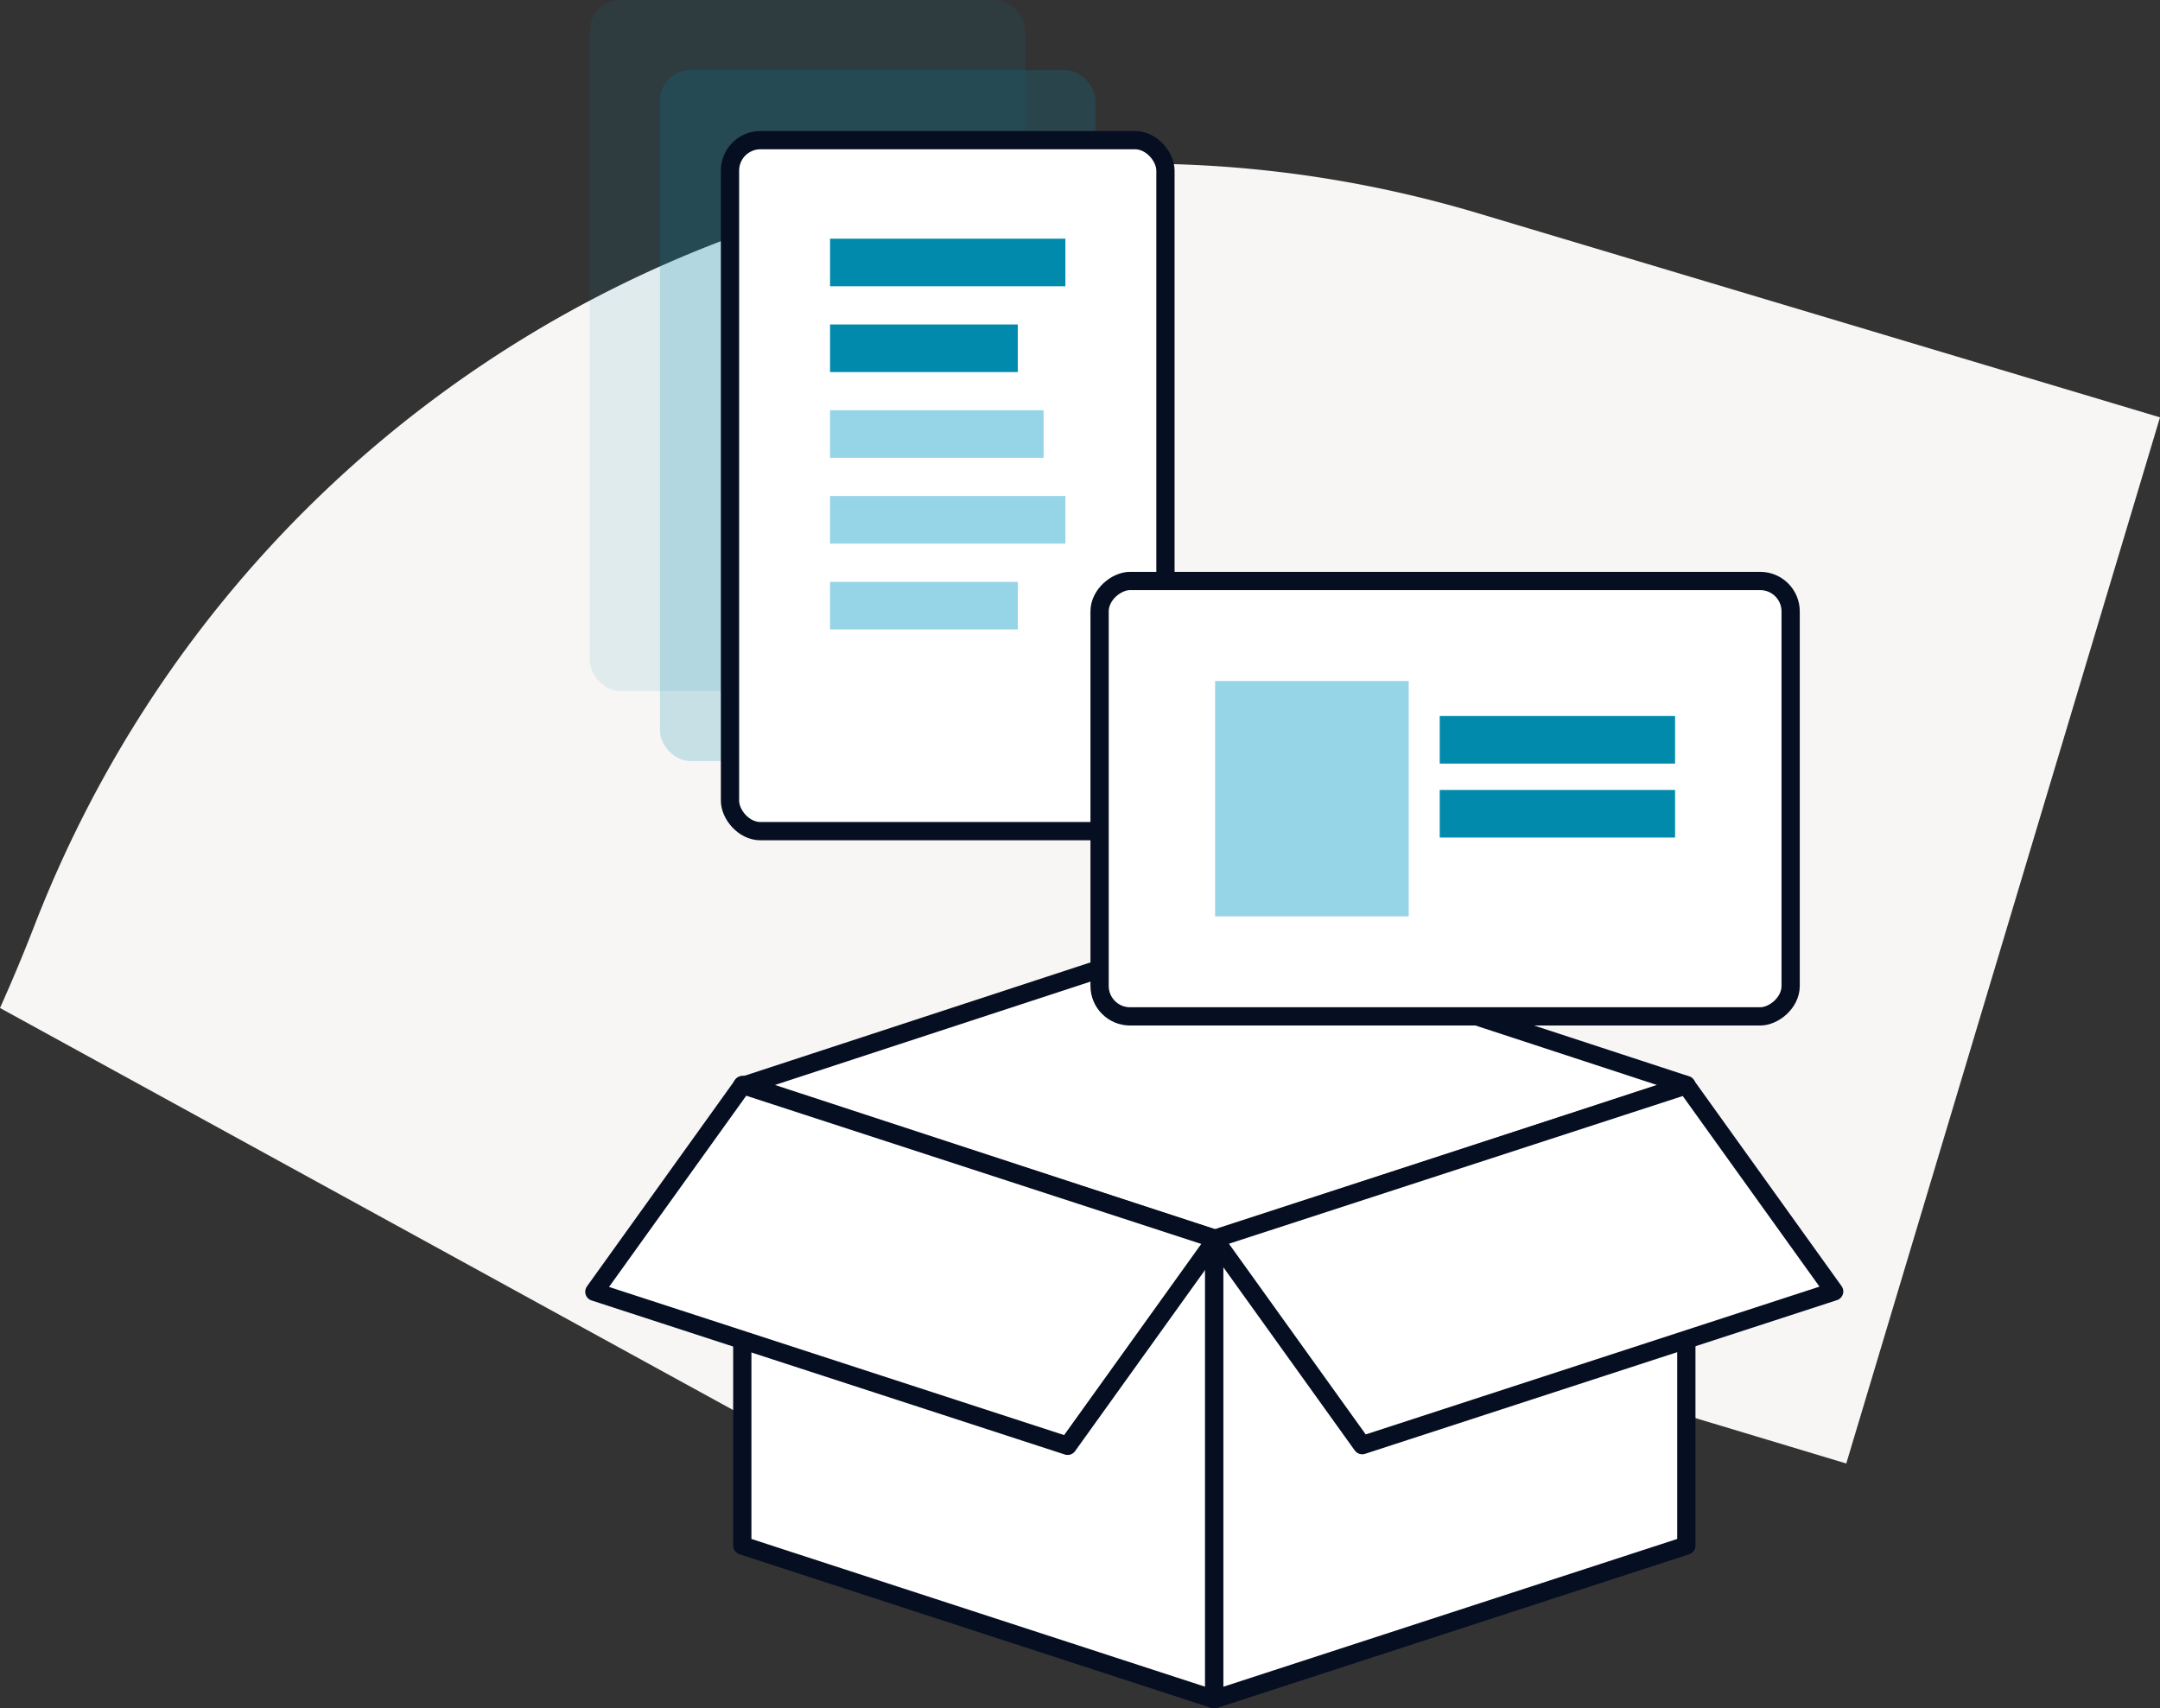
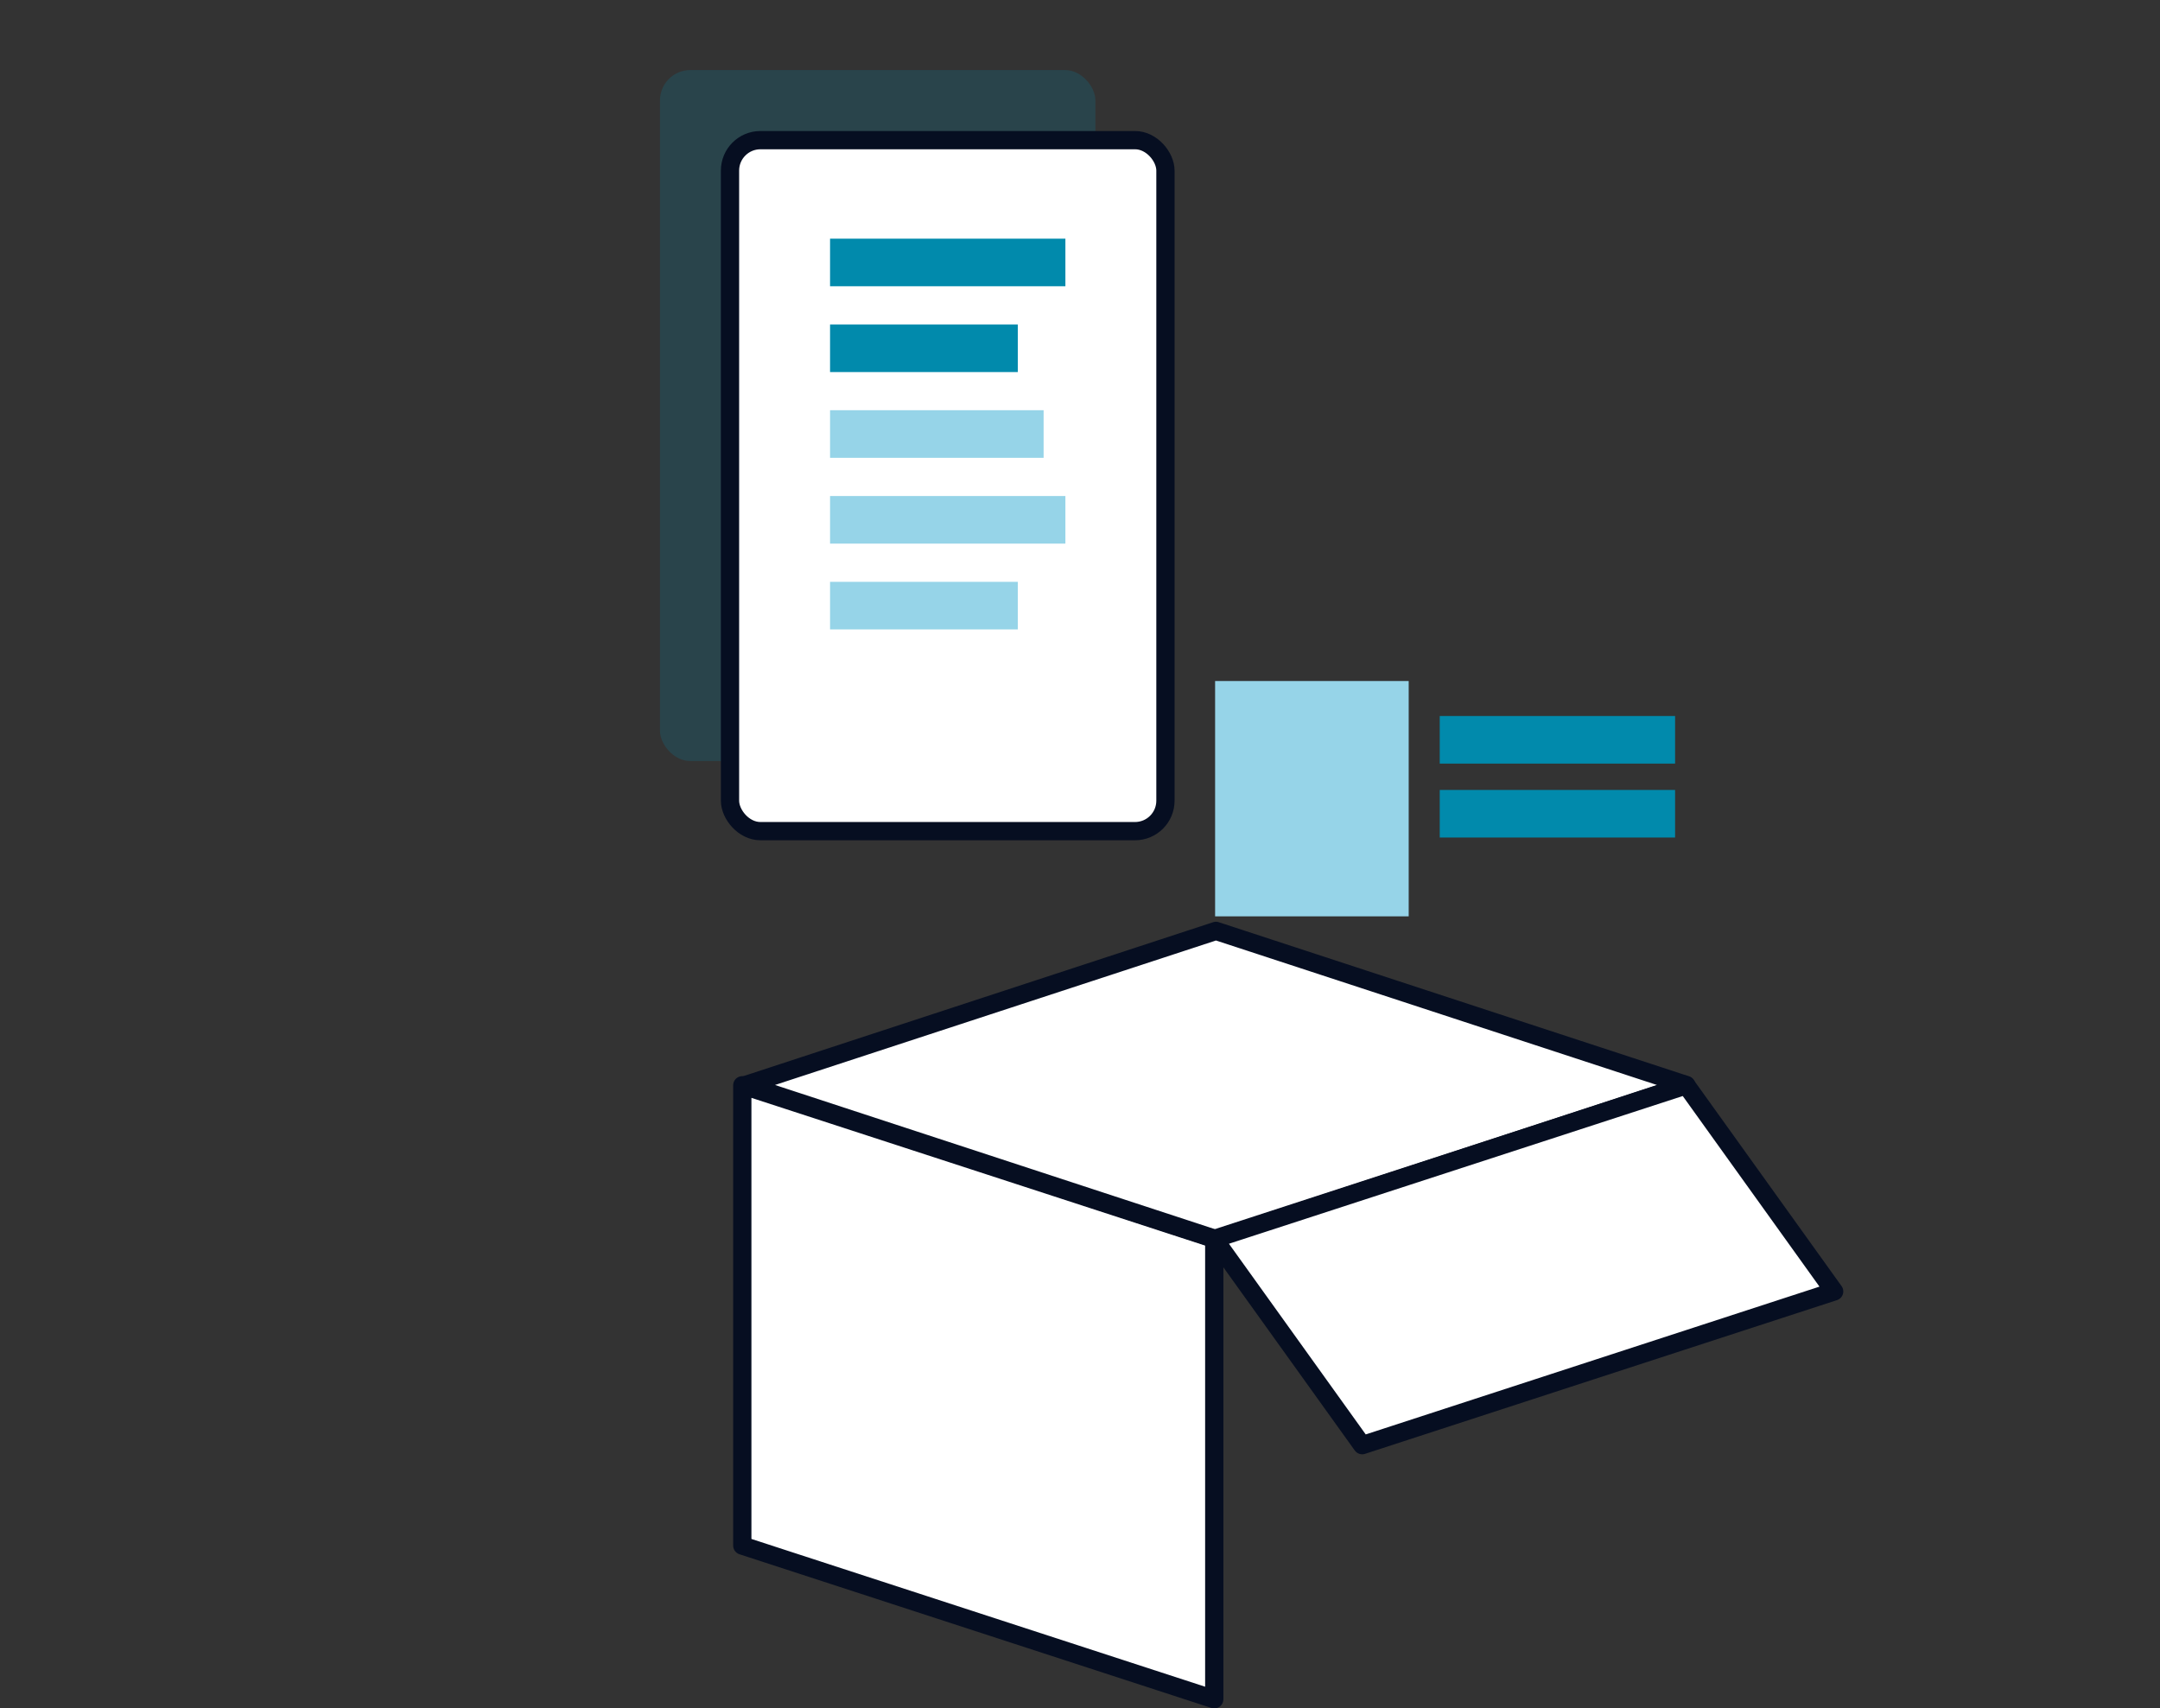
<svg xmlns="http://www.w3.org/2000/svg" viewBox="0 0 354.92 280.74">
  <rect x="0" y="0" width="354.92" height="280.74" fill="#333333" stroke="none" />
  <defs>
    <style>.cls-1{fill:#f7f6f4;}.cls-2{fill:#fff;stroke:#060e21;stroke-linecap:round;stroke-linejoin:round;stroke-width:3px;}.cls-3,.cls-4,.cls-5{fill:#018aac;}.cls-3{opacity:0.1;}.cls-4{opacity:0.2;}.cls-6{fill:#96d4e8;}</style>
  </defs>
  <g id="Layer_2" data-name="Layer 2">
    <g id="icons">
-       <path class="cls-1" d="M0,165.64,157.65,252.1q4.26-8.78,8.15-17.76a38,38,0,0,1,45.82-21.47l91.75,27.62L354.92,68.58,243,35.08C145.52,5.92,42.71,57,5.77,151.81Q3.06,158.82,0,165.64Z" />
      <polygon class="cls-2" points="199.52 203.59 199.52 279.24 121.97 253.98 121.97 178.34 199.52 203.59" />
-       <polygon class="cls-2" points="277.09 178.34 277.09 253.98 199.52 279.24 199.52 203.59 277.09 178.34" />
      <polygon class="cls-2" points="277.07 178.29 199.8 203.62 122.53 178.29 199.8 152.97 277.07 178.29" />
      <polygon class="cls-2" points="277.08 178.34 301.38 212.22 223.83 237.48 199.52 203.59 277.08 178.34" />
-       <polygon class="cls-2" points="122.04 178.29 97.66 212.27 175.43 237.59 199.8 203.62 122.04 178.29" />
-       <rect class="cls-3" x="96.92" width="71.55" height="113.55" rx="5" transform="translate(265.39 113.55) rotate(180)" />
      <rect class="cls-4" x="108.44" y="11.52" width="71.55" height="113.55" rx="5" transform="translate(288.43 136.58) rotate(180)" />
      <rect class="cls-2" x="119.96" y="23.03" width="71.55" height="113.55" rx="5" transform="translate(311.46 159.61) rotate(180)" />
      <rect class="cls-5" x="136.39" y="39.22" width="38.67" height="7.82" />
      <rect class="cls-5" x="136.39" y="53.32" width="30.85" height="7.82" />
      <rect class="cls-6" x="136.39" y="67.41" width="35.09" height="7.82" />
      <rect class="cls-6" x="136.39" y="81.51" width="38.67" height="7.82" />
      <rect class="cls-6" x="136.39" y="95.61" width="30.85" height="7.82" />
-       <rect class="cls-2" x="201.68" y="74.47" width="71.55" height="113.55" rx="5" transform="translate(368.7 -106.21) rotate(90)" />
      <rect class="cls-6" x="199.66" y="111.91" width="31.81" height="38.67" />
      <rect class="cls-5" x="236.57" y="117.66" width="38.67" height="7.82" />
      <rect class="cls-5" x="236.57" y="129.81" width="38.67" height="7.82" />
    </g>
  </g>
</svg>